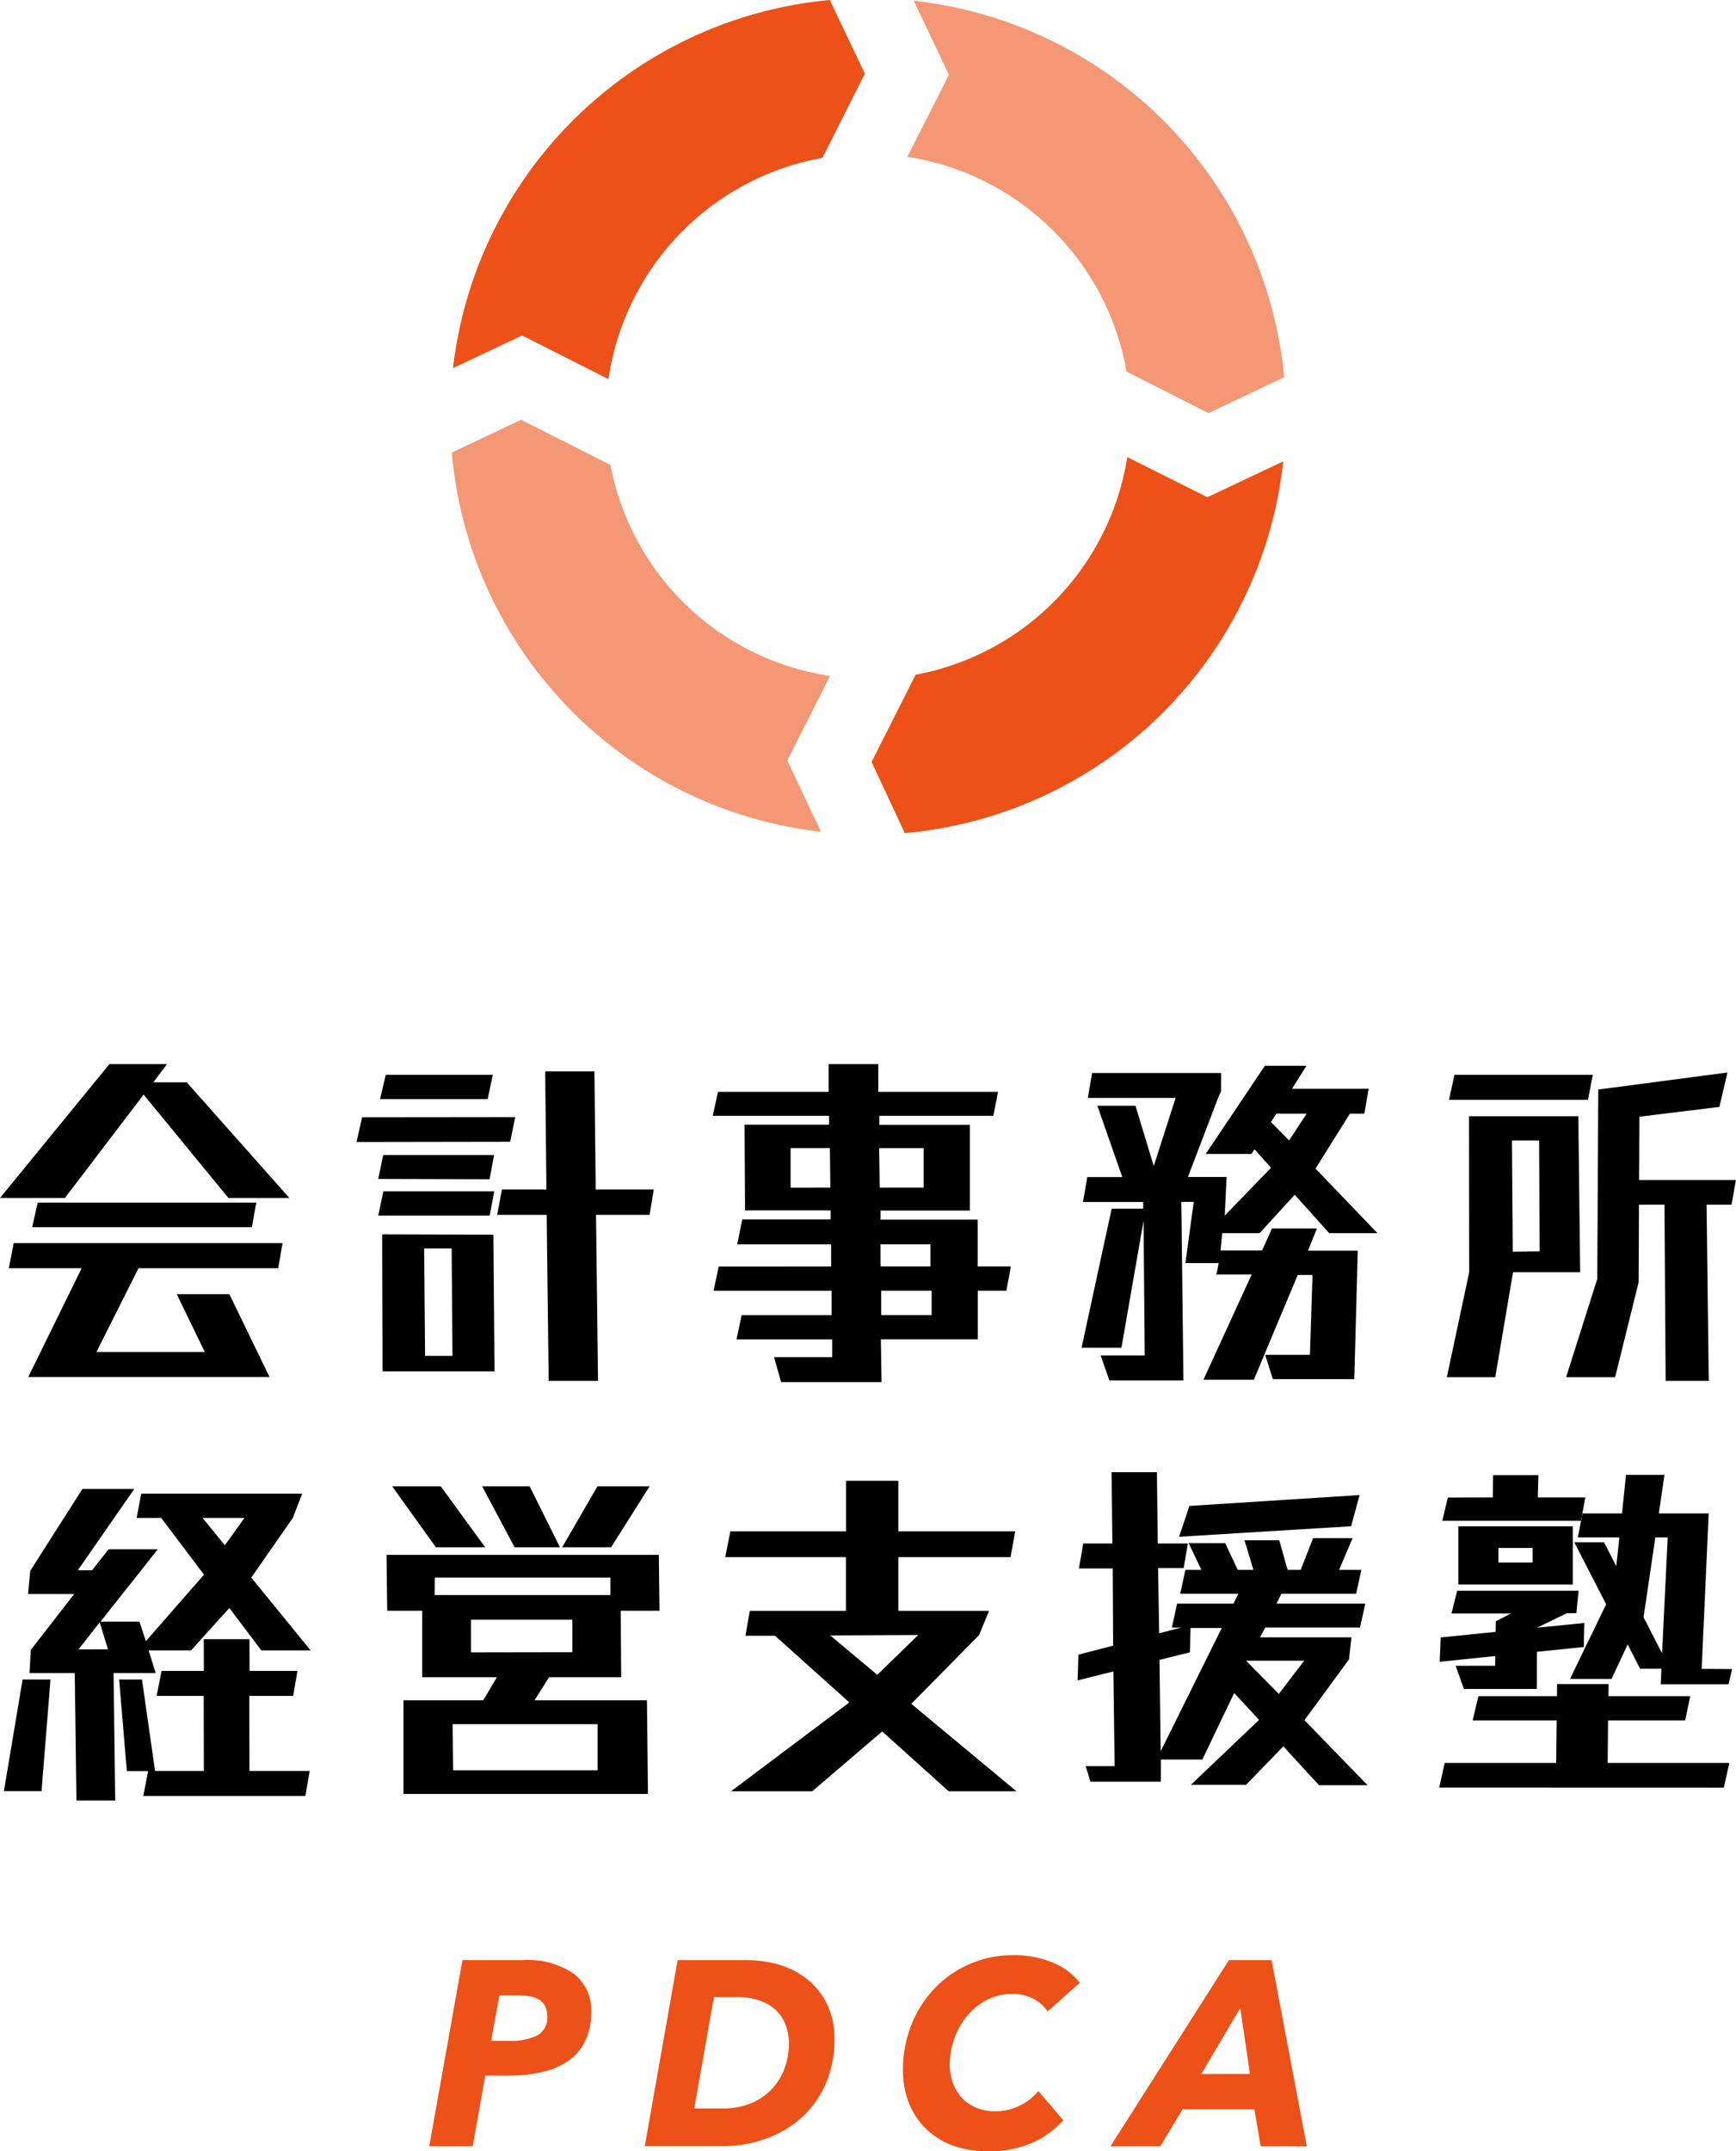
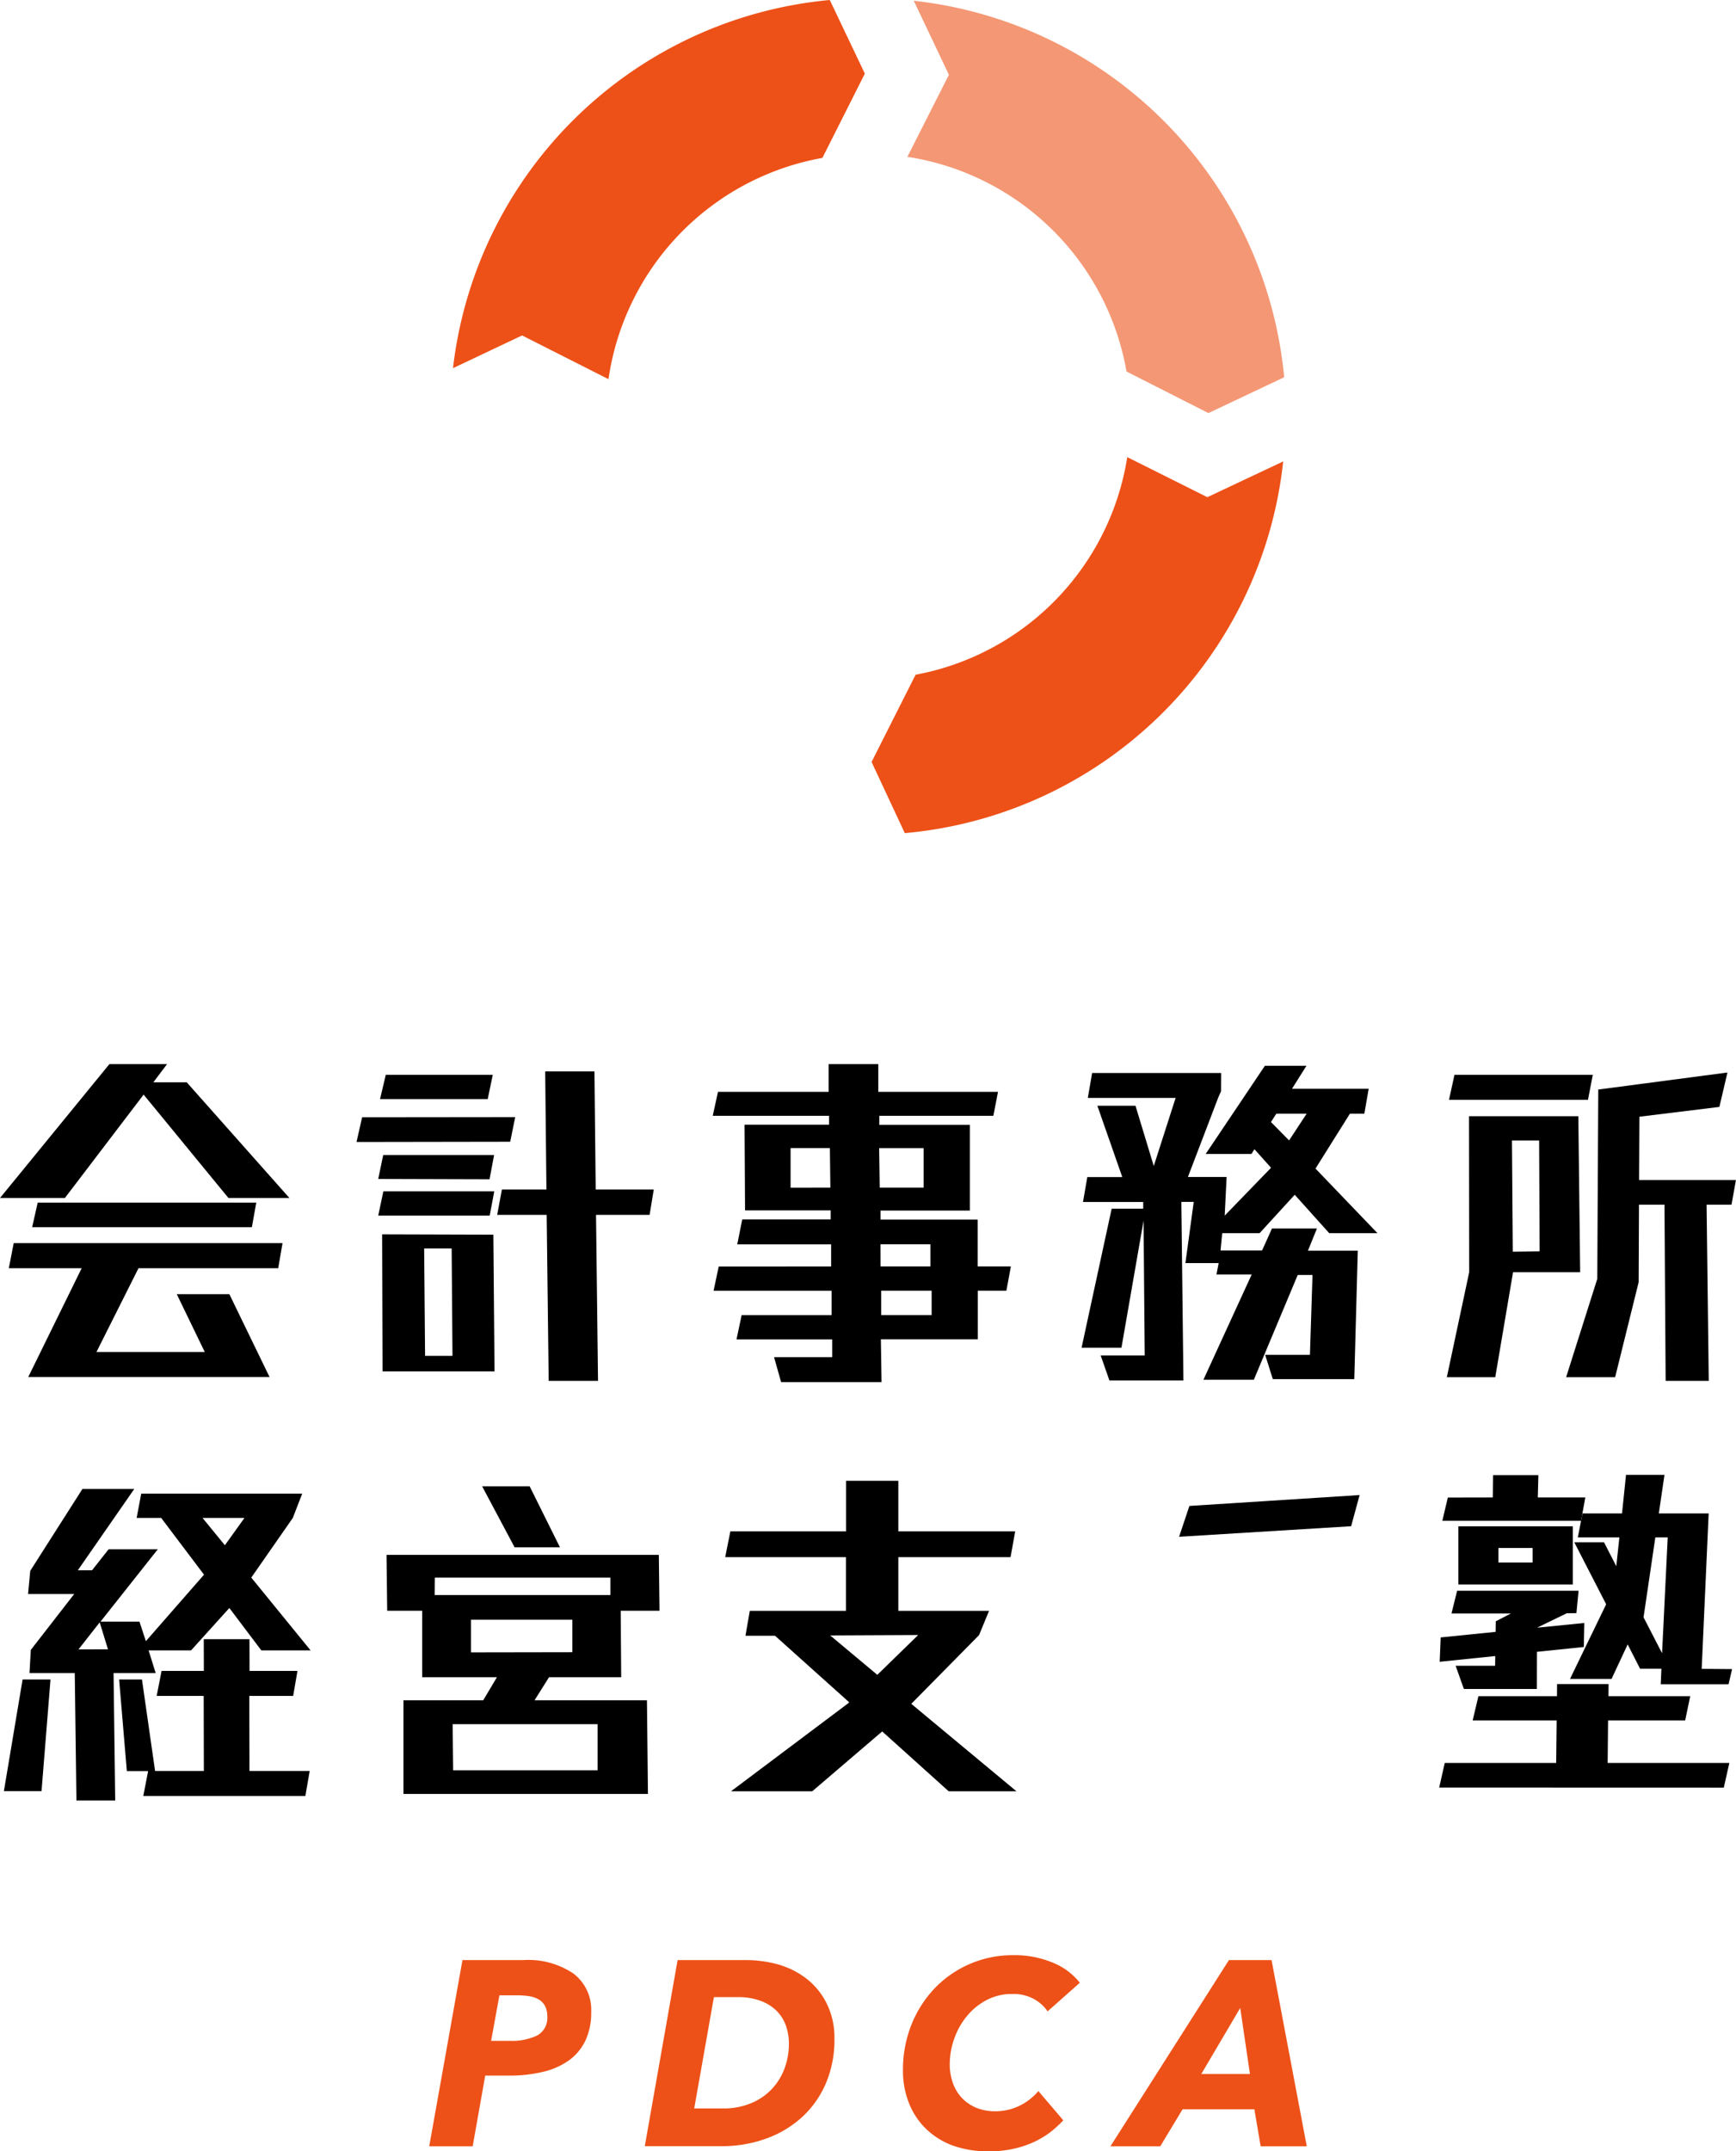
<svg xmlns="http://www.w3.org/2000/svg" viewBox="0 0 208.98 258.84">
  <defs>
    <style>.cls-1{fill:#ed5118}.cls-2{fill:#f49774}</style>
  </defs>
  <g id="レイヤー_2" data-name="レイヤー 2">
    <g id="レイヤー_1-2" data-name="レイヤー 1">
      <path d="M176.86 153.07l-2.69 12.63H180l2.14-12.63h8.08L190 134.3h-13.16zm5.25-2.47l-.1-13.38h3.27l.06 13.34z" />
      <path d="M85.8 134.25h14v1.07H89.63l.06 10.31H100v1.09H89.35l-.6 3h11.3v2.66H86.52l-.62 2.92h14.21v2.93H89.28l-.62 2.92h11.52v2.14h-7l.85 3h12.09l-.08-5.15h11.67v-5.85h3.44l.54-2.92h-4v-5.63H106v-1.09h10.75v-10.31h-10.9v-1.09h13.73l.56-2.88h-14.41v-3.34h-5.98v3.34H86.43zm9.37 8.65v-4.77h4.73l.06 4.76zm10.66-4.76h5.36v4.75h-5.29zm.16 11.57H112v2.66h-6zm.09 8.51v-2.93h6.07v2.93z" />
      <path d="M18.46 130.22l1.65-2.19h-6.94L0 144.14h7.81l9.48-12.44 10.21 12.44h7.34l-12.36-13.92h-4.02z" />
      <path d="M27.61 155.71h-6.33l3.37 6.96H11.61l5.06-10.08h16.82l.52-3.02H1.65l-.59 3.02h8.77L3.4 165.68h29.05l-4.84-9.97z" />
      <path d="M3.87 147.65h26.45l.53-2.96H4.54l-.67 2.96z" />
      <path d="M62.02 134.41l-18.43.02-.67 2.97 18.5-.03.6-2.96z" />
      <path d="M59.5 143.33H46.15l-.62 2.93h13.42l.55-2.93z" />
      <path d="M46.13 138.97l-.6 2.88 13.4.04.55-2.92H46.13z" />
      <path d="M59.32 129.32H46.44l-.69 2.92h12.96l.61-2.92z" />
      <path d="M46 148.51l.05 16.49h13.48l-.14-16.45zm5.17 14.62l-.11-12.92h3.31l.1 12.92z" />
      <path d="M71.71 143.07l-.15-14.16h-5.93l.15 14.21h-5.36l-.57 3.05h5.96l.24 19.97h5.94l-.24-19.97h6.45l.5-3.05h-6.99v-.05z" />
      <path d="M158.53 147.81h-5.41l-1.19 2.64h-5l.2-2.08h4.5l4.23-4.62 4.15 4.62h5.81l-7.46-7.77 4.14-6.6h1.74l.52-3h-9.23l1.74-2.77h-5l-7.13 10.61h5.51l.36-.57 2 2.23-5.58 5.76.23-4.65H143l3.65-9.55.34-.77.01-2.19h-15.53l-.52 3h10.57l-2.63 8.19-2.2-7.25h-4.59l3 8.58h-4.21l-.52 3h7.25v.81h-3.8l-3.62 16.72h4.8l2.66-15.28.14 16.22h-5.3l1.05 3h8.91l-.25-21.48h1.49l-1 7.36h4l-.26 1.37h4.24L144.87 166h6.07l5.28-12.6H158l-.31 9.61h-5.39l.92 2.92h9.81l.42-15.45h-6zM153.64 134h3.65l-2.11 3.21L153 135z" />
      <path d="M191.74 129.32h-16.65l-.66 3.01h16.73l.58-3.01z" />
      <path d="M197.35 134.36l9.63-1.18.97-4.14-15.55 2.05-.12 22.78-3.75 11.83h5.9l2.83-11.43.04-9.32h3.07l.14 21.19h5.19l-.26-21.19h3l.53-2.97h-11.66l.04-7.62z" />
      <path d="M30.25 189.81l5-7.18 1.13-2.92H17l-.55 2.92h2.95l5.16 6.83-7 8-.77-2.35H12.1l6.9-8.71h-5.92l-2 2.53H9.37l6.79-9.78H9.92L3.64 189l-.26 2.79h5.55l-5.22 6.72-.16 2.79H9l.2 15.33h4.67l-.2-15.33h5.07l-.85-2.73H23l4.61-5.1 3.85 5.1h5.93zm-20.8 8.64L12 195.2l1 3.24zm17.62-12.53l-2.69-3.29h5.05z" />
-       <path d="M143 185.71h-3.63l-.1-8.58h-5.46l.1 8.58h-3.51l-.52 3h4.07L134 198l-4.18 1.08-.1 3.1 4.31-1.08.15 11.39h-3.49l.58 1.88h8.47v-2.67h5l3.83-8 3 3.23-8.21 7.81H150l4.49-4.62 4.29 4.67h5.85l-7.6-7.82 5.36-7.31.3-2.66h-11l.61-1.18h11.42l.63-2.88h-10.68l.58-1.18h9l.63-2.88h-2.68l1.63-3.82h-4.76l-1.49 3.82H155l-1-3.56h-4.19l1.08 3.56H149l-1.51-3.21h-4.4l1.53 3.21h-1.92l-.63 2.88h7l-.58 1.18h-6.79l-.63 2.88h1.14l-2.67.69-.13-7.85h3.08zm-3.28 25l-.14-11 3.66-.91.08-2.93h3.76zm14.22-6.9l-3.94-4h7z" />
      <path d="M.47 215.5H5l1.08-13.43H2.72L.47 215.5z" />
      <path d="M14.34 202.07l.93 11.03h2.56l-.58 2.99h19.51l.52-3.01h-7.25l-.02-9.03h5.28l.52-3.01h-5.77l-.01-3.82h-5.5l.01 3.82h-5.09l-.59 3.01h5.66l.02 9.03h-5.87l-1.58-11.01h-2.75z" />
-       <path d="M58.41 186.17l-5.35-7.34h-5.85l5.27 7.34h5.93z" />
      <path d="M67.41 186.17l-3.65-7.34h-5.72l3.91 7.34h5.46z" />
-       <path d="M78.2 178.83h-6.28l-4.25 7.34h5.89l4.64-7.34z" />
      <path d="M163.67 179.88l-20.49 1.31-1.24 3.71 20.71-1.27 1.02-3.75z" />
      <path d="M177.28 207h10.11l-.06 5.11h-13.41l-.67 2.96 34.26.01.67-2.97h-14.65l.05-5.11h9.28l.61-2.92h-9.84l.01-1.46h-6.2l-.01 1.46h-9.46l-.69 2.92z" />
      <path d="M188.61 194.1l1.16-.01.26-2.7h-14.62l-.68 2.74h7.15l-1.82.94-.02 1.27-6.61.67-.12 2.93 6.69-.69-.02 1.17h-4.75l.99 2.79h8.79l.01-4.47 5.64-.58.06-2.89-5.69.57 3.58-1.74z" />
      <path d="M173.63 182.97h16.7l.51-2.8h-5.72l.07-2.68h-5.45l-.04 2.68-5.41.01-.66 2.79z" />
      <path d="M64.35 204.57l1.74-2.77h8.69l-.06-8h4.67l-.08-6.72H46.53l.08 6.72h4.21v8h9l-1.65 2.77h-9.6v11.27H78l-.12-11.27zm-12-14.76h21.13v2.1H52.33zm4.35 9v-3.93h12.2v3.91zM71.94 213H54.55l-.06-5.55h17.45z" />
      <path d="M119.06 193.81h-10.92v-6.46h13.51l.56-3.1h-14.07v-6.09h-6.29v6.09H87.92l-.62 3.1h14.54v6.46H90.26l-.52 3h3.56l8.92 8-.07.09L88 215.52h9.78l8.42-7.2 8 7.2h8.16L109.7 205l8.16-8.27zm-13.45 7.7l-5.67-4.74 10.59-.05z" />
      <path d="M175.56 183.64v7h13.78v-7zm4.82 4.36v-1.75h4.12V188z" />
      <path d="M204.85 200.79l.84-18.7h-6l.68-4.64h-4.63l-.48 4.64h-4.76l-.56 2.88h5l-.37 3.47-1.48-2.88h-3.58l3.84 7.46L189 202h5l1.94-4.15 1.49 2.92H200l-.08 1.88h8.16l.43-1.83zm-4.77-1.88l-2.23-4.32 1.42-9.62h1.49z" />
      <path class="cls-1" d="M63 235.83a9.68 9.68 0 016.07 1.65 5.48 5.48 0 012.1 4.59 7.84 7.84 0 01-.7 3.45 6.24 6.24 0 01-2 2.39 8.81 8.81 0 01-3.12 1.37 17 17 0 01-4.07.45h-2.87l-1.51 8.51h-5.23l4-22.41zm-1.61 9.72a7.08 7.08 0 003.28-.65 2.4 2.4 0 001.21-2.31 2.54 2.54 0 00-.27-1.23 1.92 1.92 0 00-.74-.78 3.33 3.33 0 00-1.14-.4 9.29 9.29 0 00-1.45-.11h-2.16l-1 5.48z" />
      <path class="cls-1" d="M81.57 235.83h8.3a14.47 14.47 0 013.78.52A10.13 10.13 0 0197 238a8.66 8.66 0 012.45 2.92 9.18 9.18 0 011 4.32 13.36 13.36 0 01-1 5.35 11.87 11.87 0 01-2.86 4.1 12.84 12.84 0 01-4.34 2.61 15.51 15.51 0 01-5.45.92h-9.18zm2 17.85H87a8.54 8.54 0 003.46-.65 7.1 7.1 0 002.5-1.74 7.25 7.25 0 001.51-2.5 8.66 8.66 0 00.5-2.89 6.5 6.5 0 00-.36-2.17 4.76 4.76 0 00-1.12-1.79 5.32 5.32 0 00-1.92-1.2 7.53 7.53 0 00-2.74-.45h-2.89z" />
      <path class="cls-1" d="M128 255.11a14.18 14.18 0 01-1.54 1.41 10.72 10.72 0 01-2 1.2 12.14 12.14 0 01-2.47.82 13.67 13.67 0 01-3 .3 12.48 12.48 0 01-4.28-.69 9.2 9.2 0 01-3.22-2 8.78 8.78 0 01-2.06-3.09 10.46 10.46 0 01-.73-4 14.53 14.53 0 011-5.41 13.77 13.77 0 012.8-4.41 13 13 0 019.52-4 11.82 11.82 0 014.78.93 7.82 7.82 0 013.19 2.39l-3.88 3.44a4.76 4.76 0 00-1.6-1.46 5.11 5.11 0 00-2.64-.63 6.51 6.51 0 00-3.06.71 7.65 7.65 0 00-2.37 1.9 8.79 8.79 0 00-1.55 2.72 9.26 9.26 0 00-.56 3.18 6.55 6.55 0 00.37 2.17 5 5 0 001.06 1.79 5 5 0 001.72 1.2 5.88 5.88 0 002.36.44 6.53 6.53 0 002.82-.63 7 7 0 002.34-1.8z" />
      <path class="cls-1" d="M151.76 258.24l-.76-4.46h-8.64l-2.69 4.46h-6l14.27-22.41h5.13l4.24 22.41zm-2.46-16.65l-4.69 7.95h5.86z" />
      <path class="cls-2" d="M114.23 9l-5 9.87a31.66 31.66 0 0126.38 25.83l9.86 5 9.12-4.31A50.33 50.33 0 00110 .09z" />
      <path class="cls-1" d="M62.85 40.36l10.4 5.26A31.64 31.64 0 0199 19l5.11-10.14L99.89 0a50.32 50.32 0 00-45.36 44.3z" />
      <path class="cls-1" d="M145.34 59.82L135.7 55a31.64 31.64 0 01-25.48 26.18l-5.3 10.5 4 8.56a50.31 50.31 0 0045.55-44.72z" />
-       <path class="cls-2" d="M94.77 91.51l5.14-10.18a31.66 31.66 0 01-26.43-25.39l-10.76-5.43-8.33 3.94a50.31 50.31 0 0044.44 45.63z" />
    </g>
  </g>
</svg>